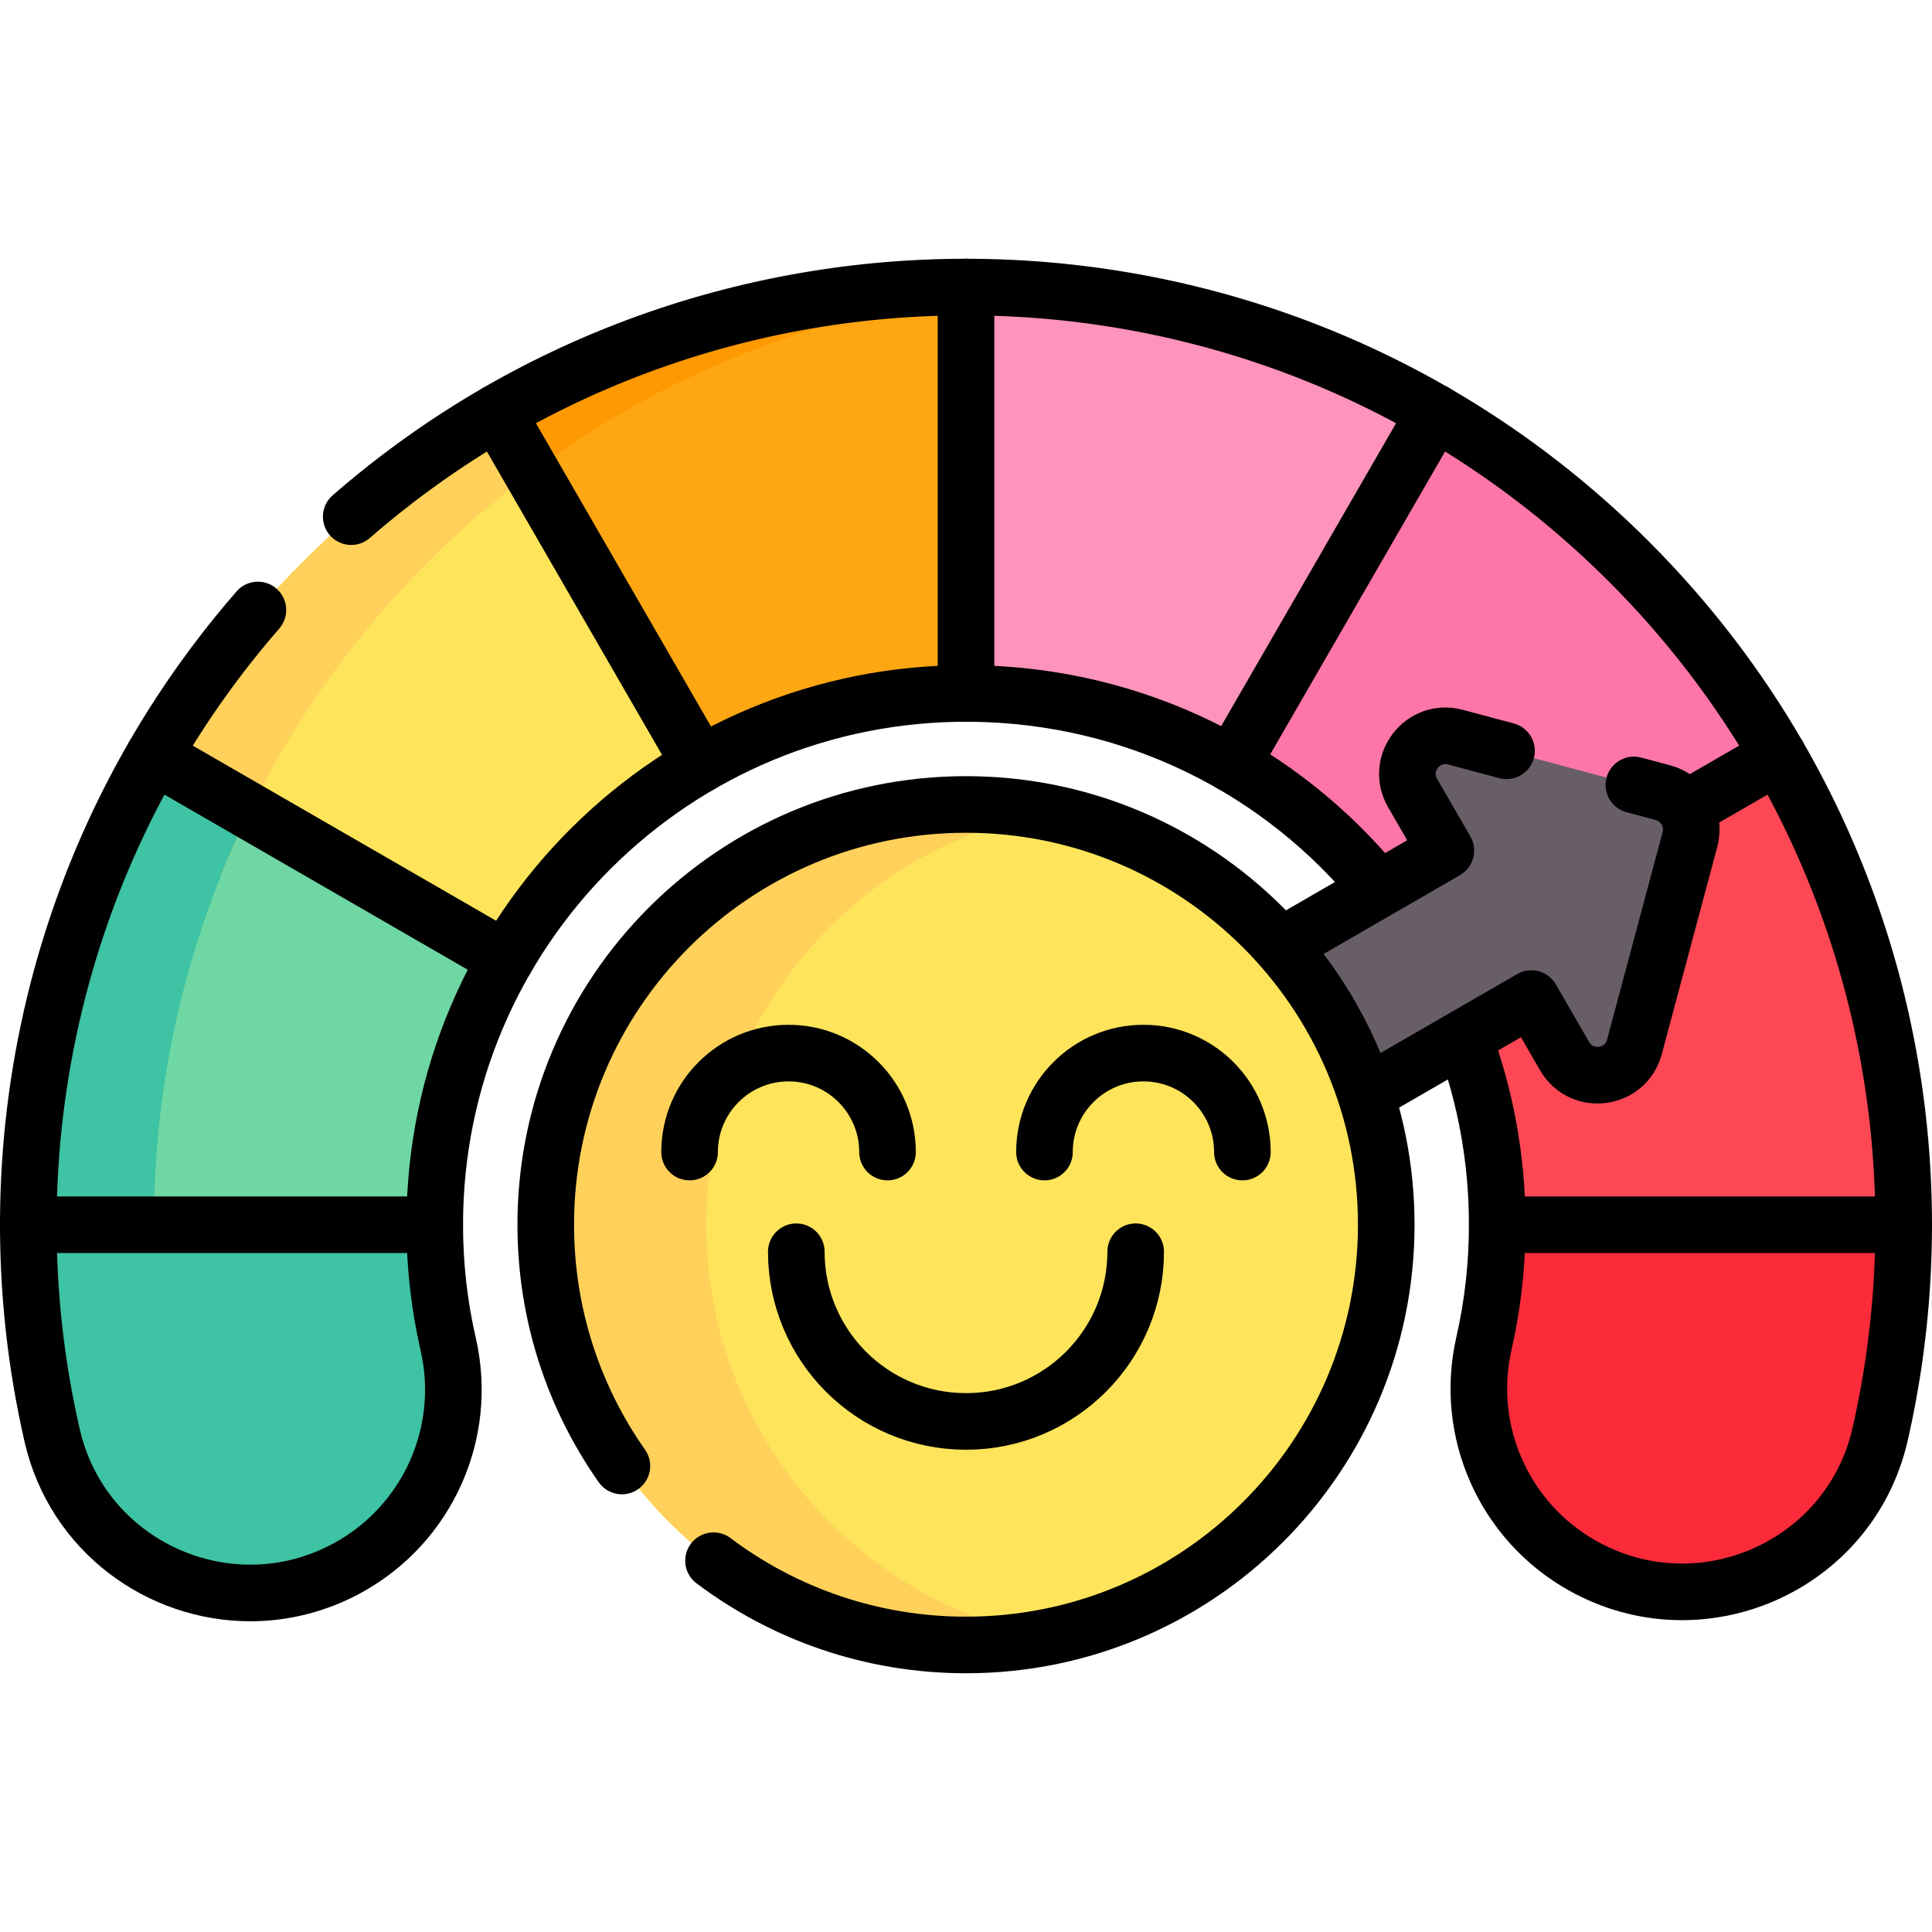
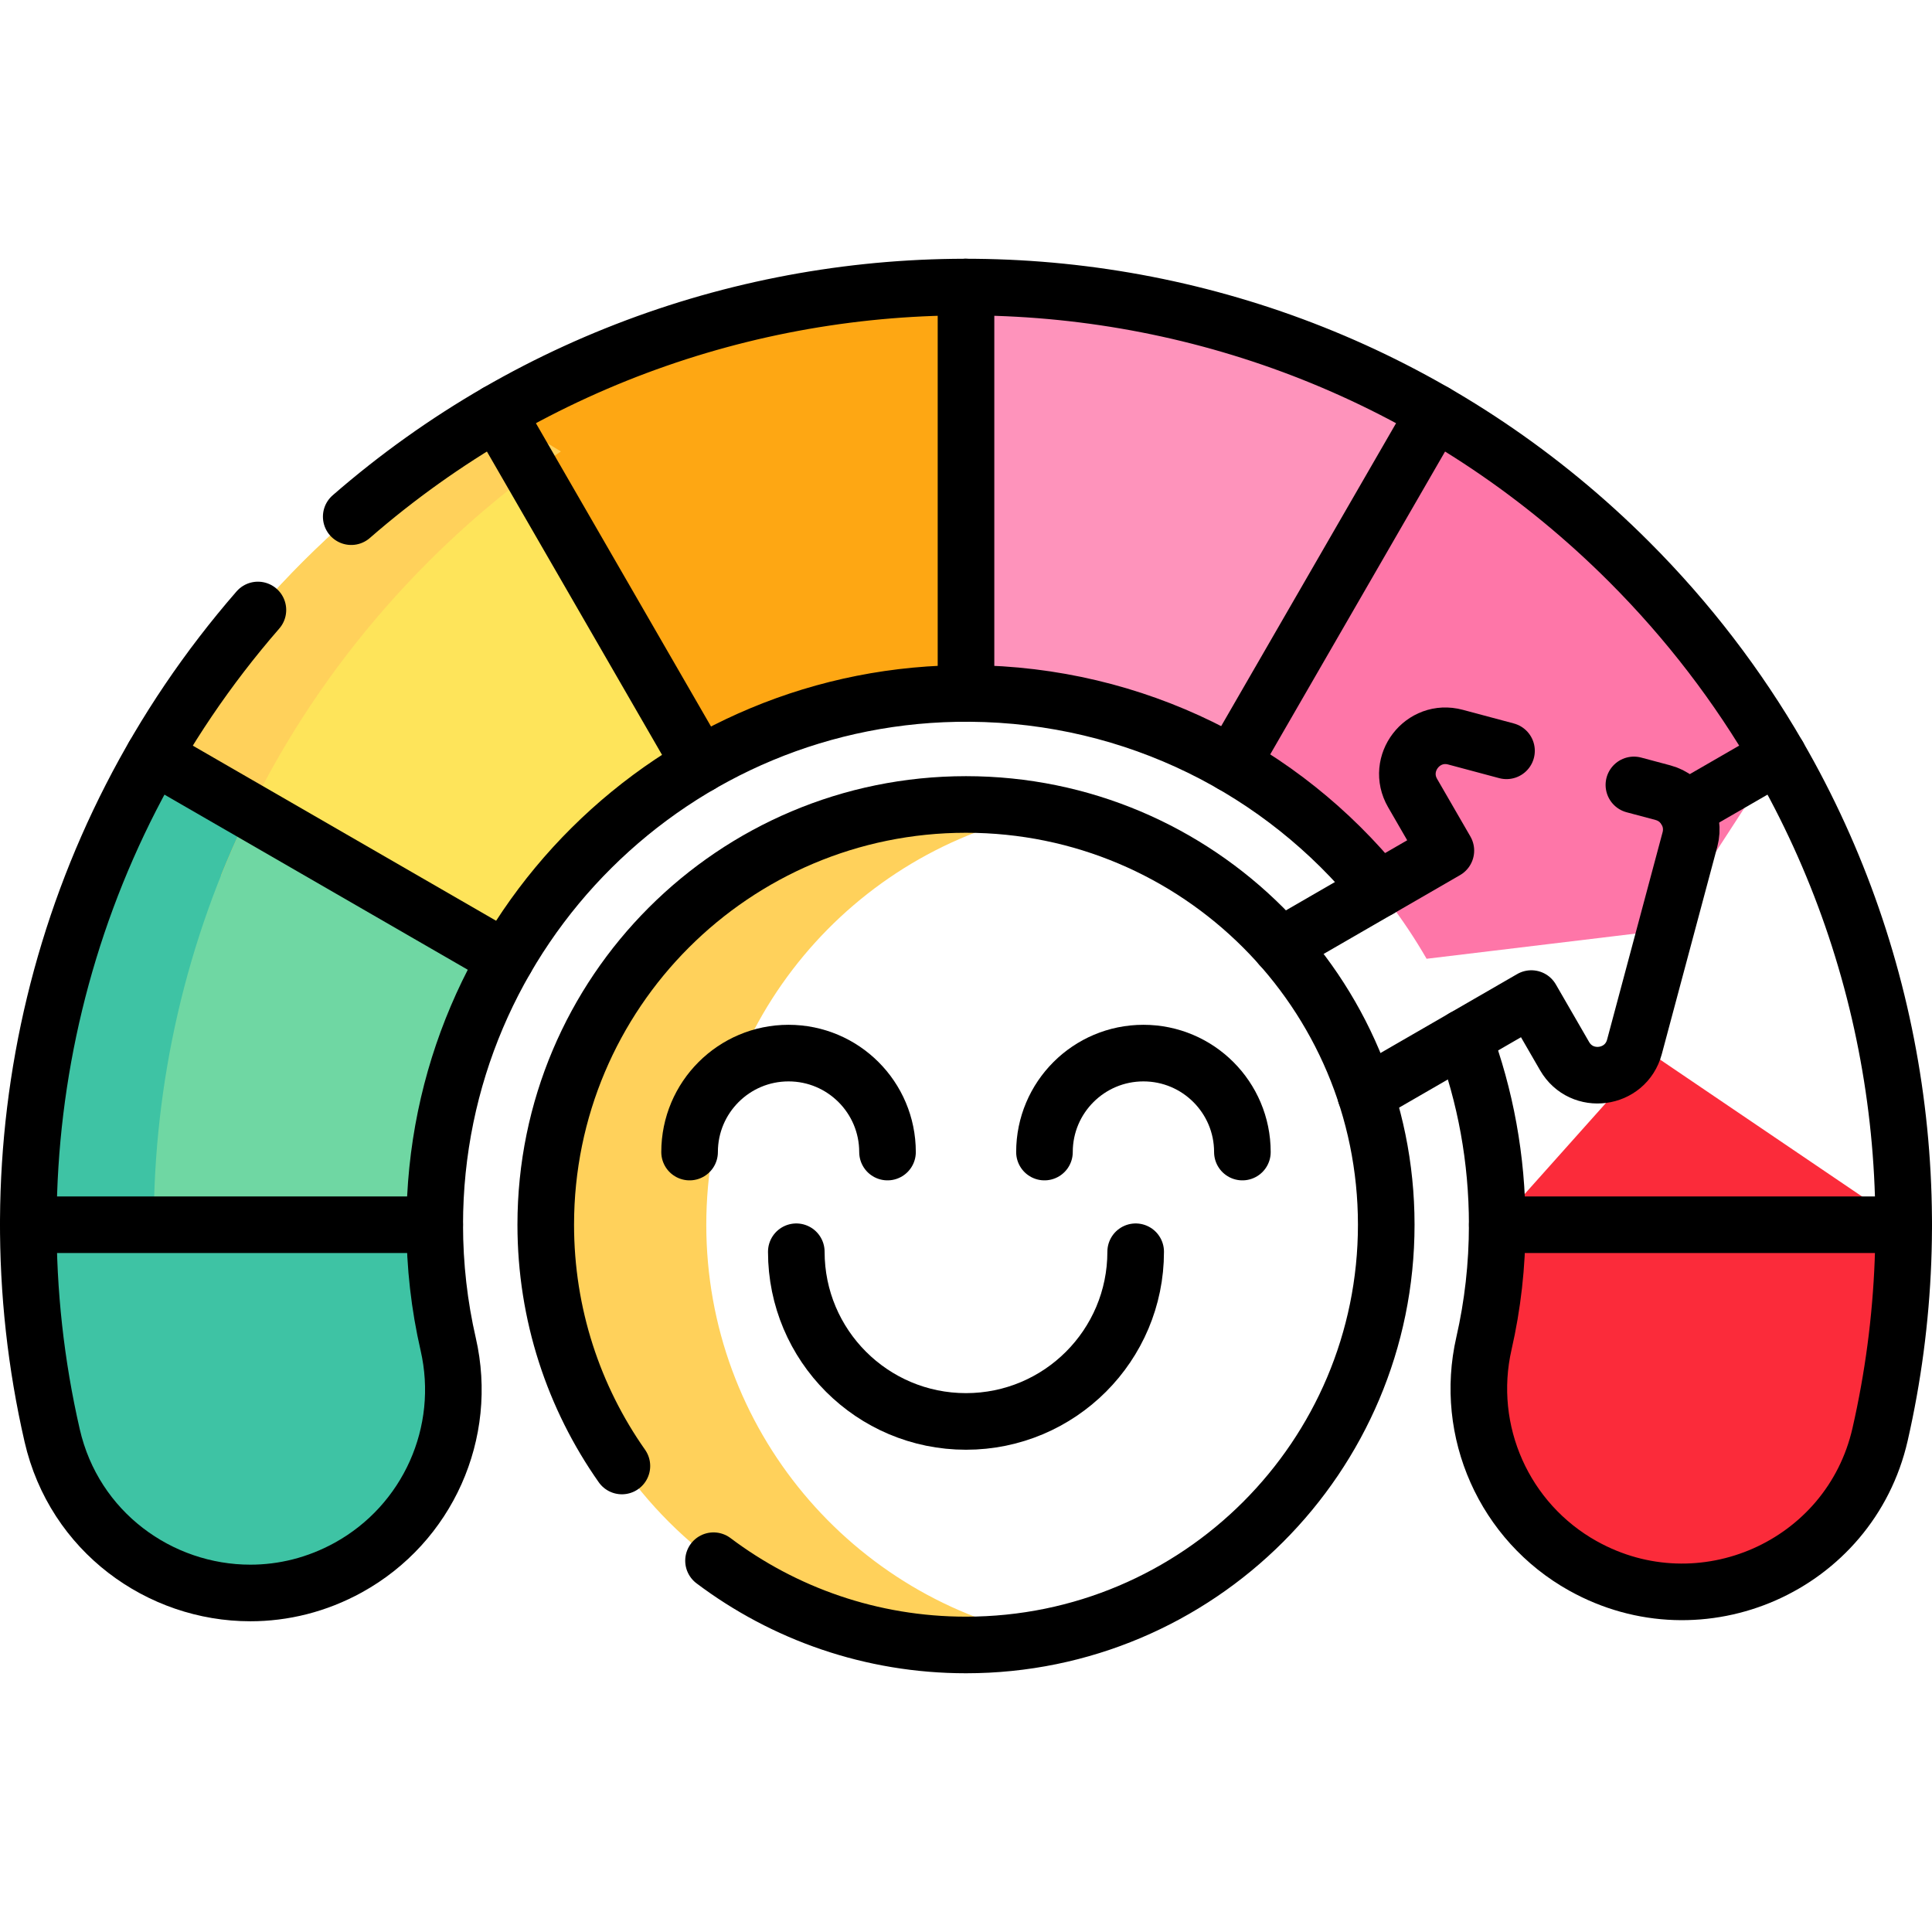
<svg xmlns="http://www.w3.org/2000/svg" version="1.1" id="Capa_1" x="0px" y="0px" viewBox="0 0 511.998 511.998" style="enable-background:new 0 0 511.998 511.998;" xml:space="preserve" width="512" height="512">
  <g>
    <g>
      <g>
        <path style="fill:#FE76A8;" d="M471.249,200.281l-29.969,46.187l-63.219,7.616c-12.344-21.418-30.161-39.245-51.589-51.589&#10;&#09;&#09;&#09;&#09;v-60.582l53.802-32.606c18.39,10.634,35.704,23.813,51.438,39.547C447.436,164.578,460.615,181.891,471.249,200.281z" />
        <path style="fill:#FE93BB;" d="M380.274,109.306l-53.802,93.188c-20.402-11.751-44.084-18.541-69.426-18.722H256l-20.566-44.431&#10;&#09;&#09;&#09;&#09;L256,76.068C298.977,76.068,341.955,87.154,380.274,109.306z" />
        <path style="fill:#FB2B3A;" d="M393.258,356.013c2.307-10.111,3.525-20.637,3.525-31.448l40.613-45.485l67.102,45.485&#10;&#09;&#09;&#09;&#09;c0,18.632-2.084,37.264-6.249,55.516c-7.98,34.965-47.403,52.389-78.722,34.913l-0.008-0.004&#10;&#09;&#09;&#09;&#09;C398.642,403.341,387.941,379.322,393.258,356.013z" />
-         <path style="fill:#FD4755;stroke:#FE646F;stroke-miterlimit:10;" d="M504.498,324.566H396.783&#10;&#09;&#09;&#09;&#09;c0-25.724-6.801-49.788-18.722-70.482l93.188-53.803C493.412,238.611,504.498,281.588,504.498,324.566z" />
        <path style="fill:#FEE45A;" d="M185.588,202.615c-21.358,12.364-39.175,30.171-51.539,51.539l-63.274-0.071L40.75,200.292&#10;&#09;&#09;&#09;&#09;c10.624-18.39,23.803-35.704,39.537-51.438c15.734-15.734,33.048-28.913,51.438-39.537l49.17,30.025L185.588,202.615z" />
        <path style="fill:#3EC3A4;" d="M13.814,380.374c-4.209-18.346-6.313-37.077-6.313-55.808l56.324-39.49l51.381,39.49&#10;&#09;&#09;&#09;&#09;c0,10.888,1.235,21.488,3.573,31.667c5.381,23.423-5.423,47.57-26.465,59.181l0,0C61.006,432.692,21.81,415.229,13.814,380.374z" />
        <path style="fill:#6FD7A3;" d="M134.049,254.154c-11.982,20.714-18.843,44.758-18.843,70.411H7.501&#10;&#09;&#09;&#09;&#09;c0-42.977,11.086-85.955,33.249-124.274L134.049,254.154z" />
        <path style="fill:#FEA713;" d="M256,76.068v107.705c-25.654,0-49.698,6.861-70.412,18.843l-53.863-93.299&#10;&#09;&#09;&#09;&#09;C170.045,87.154,213.022,76.068,256,76.068z" />
      </g>
      <g>
        <path style="fill:#FFD15B;" d="M148.637,119.639c-12.354,8.491-24.114,18.229-35.1,29.215&#10;&#09;&#09;&#09;&#09;C97.802,164.588,84.623,181.901,74,200.292c-5.956,10.312-11.117,20.955-15.473,31.851L40.75,200.292&#10;&#09;&#09;&#09;&#09;c10.624-18.39,23.803-35.704,39.537-51.438s33.048-28.913,51.438-39.537L148.637,119.639z" />
-         <path style="fill:#3EC3A4;" d="M82.933,419.495c-5.473,1.801-11.066,2.656-16.579,2.656c-24.014,0-46.67-16.207-52.535-41.78&#10;&#09;&#09;&#09;&#09;c-4.215-18.34-6.318-37.072-6.318-55.805l34.416-24.124c-0.775,8.018-1.167,16.076-1.167,24.124&#10;&#09;&#09;&#09;&#09;c0,18.732,2.103,37.464,6.318,55.805C51.545,399.867,65.77,413.921,82.933,419.495z" />
        <path style="fill:#3EC3A4;" d="M66.163,214.97C49.221,249.426,40.75,287.001,40.75,324.566H7.501&#10;&#09;&#09;&#09;&#09;c0-42.977,11.086-85.955,33.249-124.274L66.163,214.97z" />
-         <path style="fill:#FE9901;" d="M256,76.068v2.224c-31.639,4.245-62.615,14.587-91.025,31.026&#10;&#09;&#09;&#09;&#09;c-8.26,4.769-16.298,10.06-24.084,15.865l-9.165-15.865C170.045,87.154,213.022,76.068,256,76.068z" />
      </g>
      <path style="fill:none;stroke:#000000;stroke-width:15;stroke-linecap:round;stroke-linejoin:round;stroke-miterlimit:10;" d="&#10;&#09;&#09;&#09;M93.078,136.921c97.61-84.93,245.74-80.95,338.63,11.93c15.73,15.73,28.91,33.04,39.54,51.43&#10;&#09;&#09;&#09;c31.78,54.96,40.78,119.48,26.99,179.86c-7.98,34.94-47.41,52.32-78.71,34.85h-0.01c-20.88-11.65-31.58-35.67-26.26-58.98&#10;&#09;&#09;&#09;c2.31-10.11,3.52-20.63,3.52-31.44c0-17.47-3.14-34.18-8.89-49.58" />
      <path style="fill:none;stroke:#000000;stroke-width:15;stroke-linecap:round;stroke-linejoin:round;stroke-miterlimit:10;" d="&#10;&#09;&#09;&#09;M68.348,161.651c-53.65,61.66-71.82,143.47-54.52,218.79c5.87,25.54,28.51,41.71,52.52,41.71c8.72,0,17.63-2.14,25.97-6.74&#10;&#09;&#09;&#09;c21.04-11.61,31.84-35.75,26.46-59.18c-2.34-10.18-3.57-20.78-3.57-31.66c0-78.11,63.6-141.36,141.84-140.8&#10;&#09;&#09;&#09;c43.9,0.33,82.82,20.45,108.35,51.92" />
      <line style="fill:none;stroke:#000000;stroke-width:15;stroke-linecap:round;stroke-linejoin:round;stroke-miterlimit:10;" x1="256" y1="183.773" x2="256" y2="76.068" />
      <line style="fill:none;stroke:#000000;stroke-width:15;stroke-linecap:round;stroke-linejoin:round;stroke-miterlimit:10;" x1="185.588" y1="202.616" x2="131.725" y2="109.317" />
      <line style="fill:none;stroke:#000000;stroke-width:15;stroke-linecap:round;stroke-linejoin:round;stroke-miterlimit:10;" x1="134.049" y1="254.154" x2="40.75" y2="200.292" />
      <line style="fill:none;stroke:#000000;stroke-width:15;stroke-linecap:round;stroke-linejoin:round;stroke-miterlimit:10;" x1="504.498" y1="324.566" x2="396.783" y2="324.566" />
      <line style="fill:none;stroke:#000000;stroke-width:15;stroke-linecap:round;stroke-linejoin:round;stroke-miterlimit:10;" x1="115.206" y1="324.566" x2="7.501" y2="324.566" />
      <line style="fill:none;stroke:#000000;stroke-width:15;stroke-linecap:round;stroke-linejoin:round;stroke-miterlimit:10;" x1="471.248" y1="200.281" x2="446.658" y2="214.481" />
      <line style="fill:none;stroke:#000000;stroke-width:15;stroke-linecap:round;stroke-linejoin:round;stroke-miterlimit:10;" x1="380.274" y1="109.307" x2="326.472" y2="202.495" />
    </g>
    <g>
      <g>
-         <path style="fill:#685E68;" d="M385.708,195.351l55.002,14.72c5.389,1.442,8.589,6.98,7.147,12.369l-14.72,55.002&#10;&#09;&#09;&#09;&#09;c-2.327,8.693-14.002,10.234-18.504,2.442l-8.815-15.256l-84.789,48.988c-6.656,3.846-15.169,1.567-19.015-5.089l-8.728-15.106&#10;&#09;&#09;&#09;&#09;c-3.846-6.656-1.567-15.169,5.089-19.015l84.789-48.988l-8.815-15.257C369.848,202.37,377.014,193.024,385.708,195.351z" />
-       </g>
+         </g>
      <path style="fill:none;stroke:#000000;stroke-width:15;stroke-linecap:round;stroke-linejoin:round;stroke-miterlimit:10;" d="&#10;&#09;&#09;&#09;M339.368,250.731l43.8-25.31l-8.82-15.26c-4.5-7.79,2.67-17.14,11.36-14.81l13.53,3.62" />
      <path style="fill:none;stroke:#000000;stroke-width:15;stroke-linecap:round;stroke-linejoin:round;stroke-miterlimit:10;" d="&#10;&#09;&#09;&#09;M432.998,208.011l7.71,2.06c5.39,1.44,8.59,6.98,7.15,12.37l-14.72,55c-2.33,8.69-14,10.24-18.51,2.44l-8.81-15.25l-43.93,25.37" />
    </g>
-     <circle style="fill:#FEE45A;" cx="255.996" cy="324.564" r="111.369" />
    <path style="fill:#FFD15B;" d="M277.273,433.91c-6.887,1.326-14.002,2.024-21.276,2.024c-61.508,0-111.37-49.861-111.37-111.369&#10;&#09;&#09;s49.861-111.369,111.37-111.369c7.274,0,14.389,0.698,21.276,2.024c-51.333,9.934-90.1,55.111-90.1,109.346&#10;&#09;&#09;S225.941,423.976,277.273,433.91z" />
    <g>
      <path style="fill:none;stroke:#000000;stroke-width:15;stroke-linecap:round;stroke-linejoin:round;stroke-miterlimit:10;" d="&#10;&#09;&#09;&#09;M235.199,305.307c0-14.484-11.742-26.226-26.226-26.226c-14.484,0-26.226,11.742-26.226,26.226" />
      <path style="fill:none;stroke:#000000;stroke-width:15;stroke-linecap:round;stroke-linejoin:round;stroke-miterlimit:10;" d="&#10;&#09;&#09;&#09;M329.245,305.307c0-14.484-11.742-26.226-26.226-26.226c-14.484,0-26.226,11.742-26.226,26.226" />
    </g>
    <path style="fill:none;stroke:#000000;stroke-width:15;stroke-linecap:round;stroke-linejoin:round;stroke-miterlimit:10;" d="&#10;&#09;&#09;M211.027,331.725c0,24.836,20.133,44.969,44.969,44.969s44.969-20.133,44.969-44.969" />
    <path style="fill:none;stroke:#000000;stroke-width:15;stroke-linecap:round;stroke-linejoin:round;stroke-miterlimit:10;" d="&#10;&#09;&#09;M189.088,413.601c18.63,14.02,41.8,22.33,66.91,22.33c61.51,0,111.37-49.86,111.37-111.37c0-61.5-49.86-111.37-111.37-111.37&#10;&#09;&#09;s-111.37,49.87-111.37,111.37c0,23.8,7.46,45.85,20.18,63.94" />
  </g>
</svg>